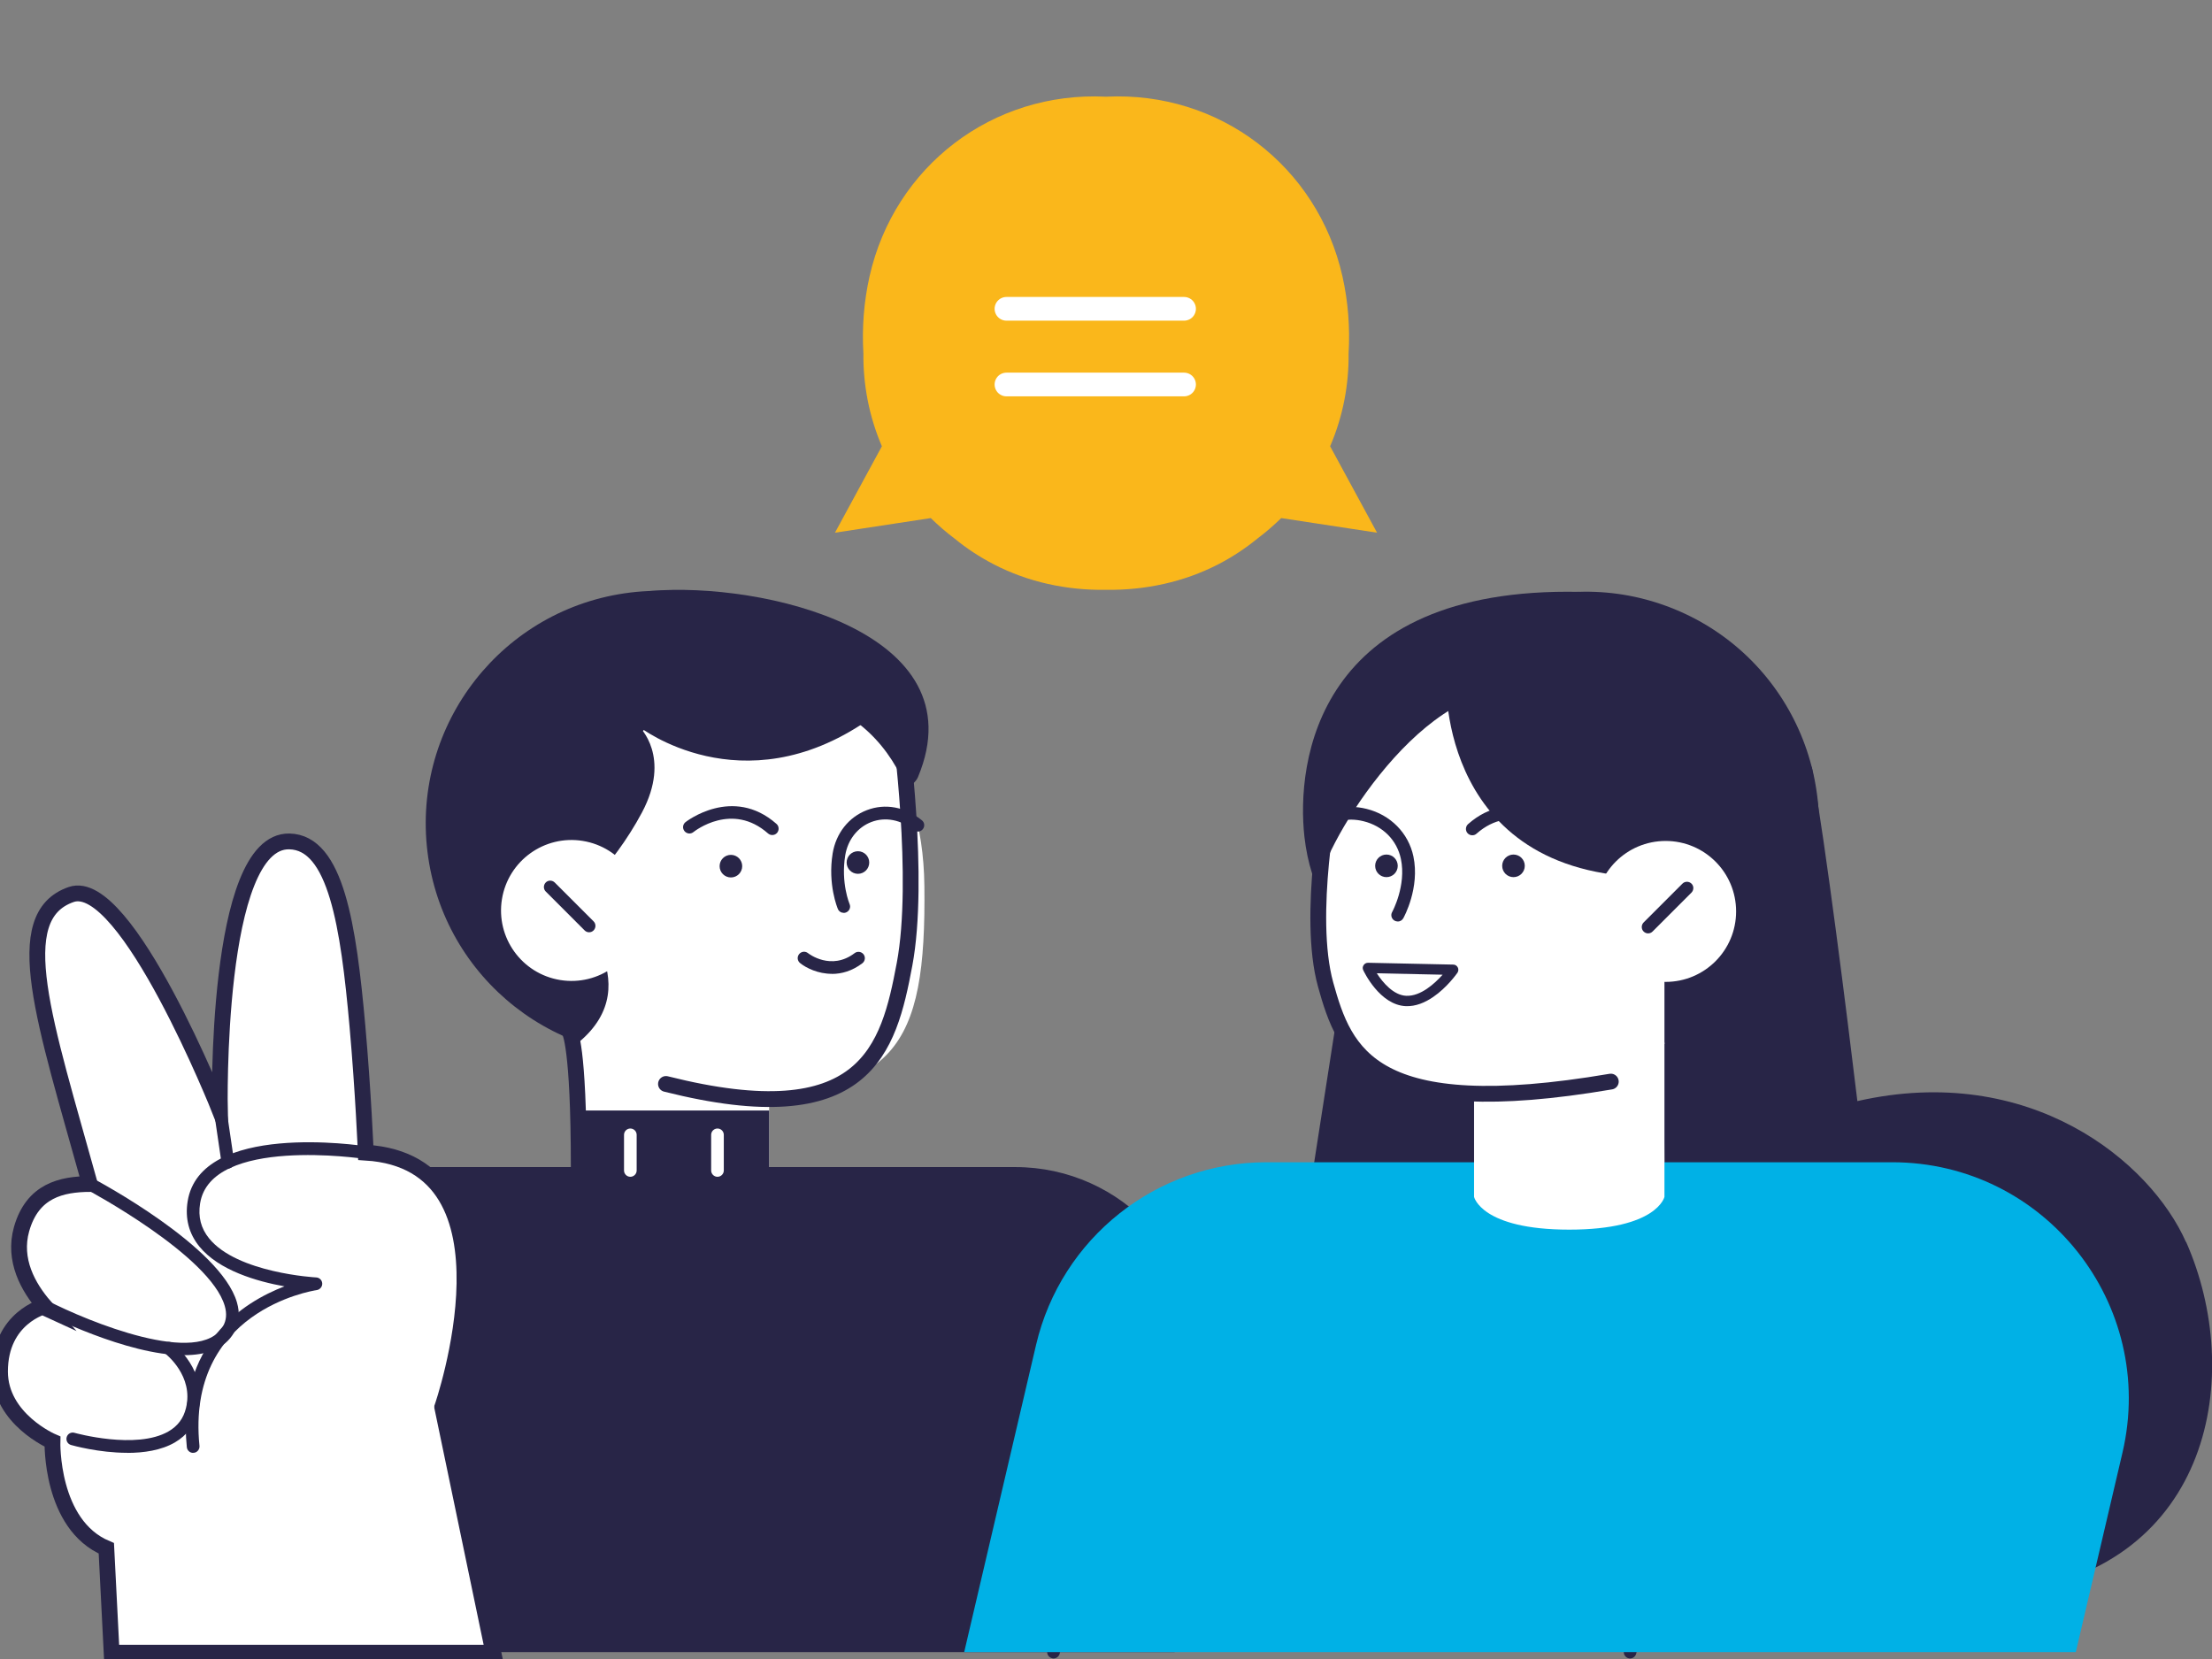
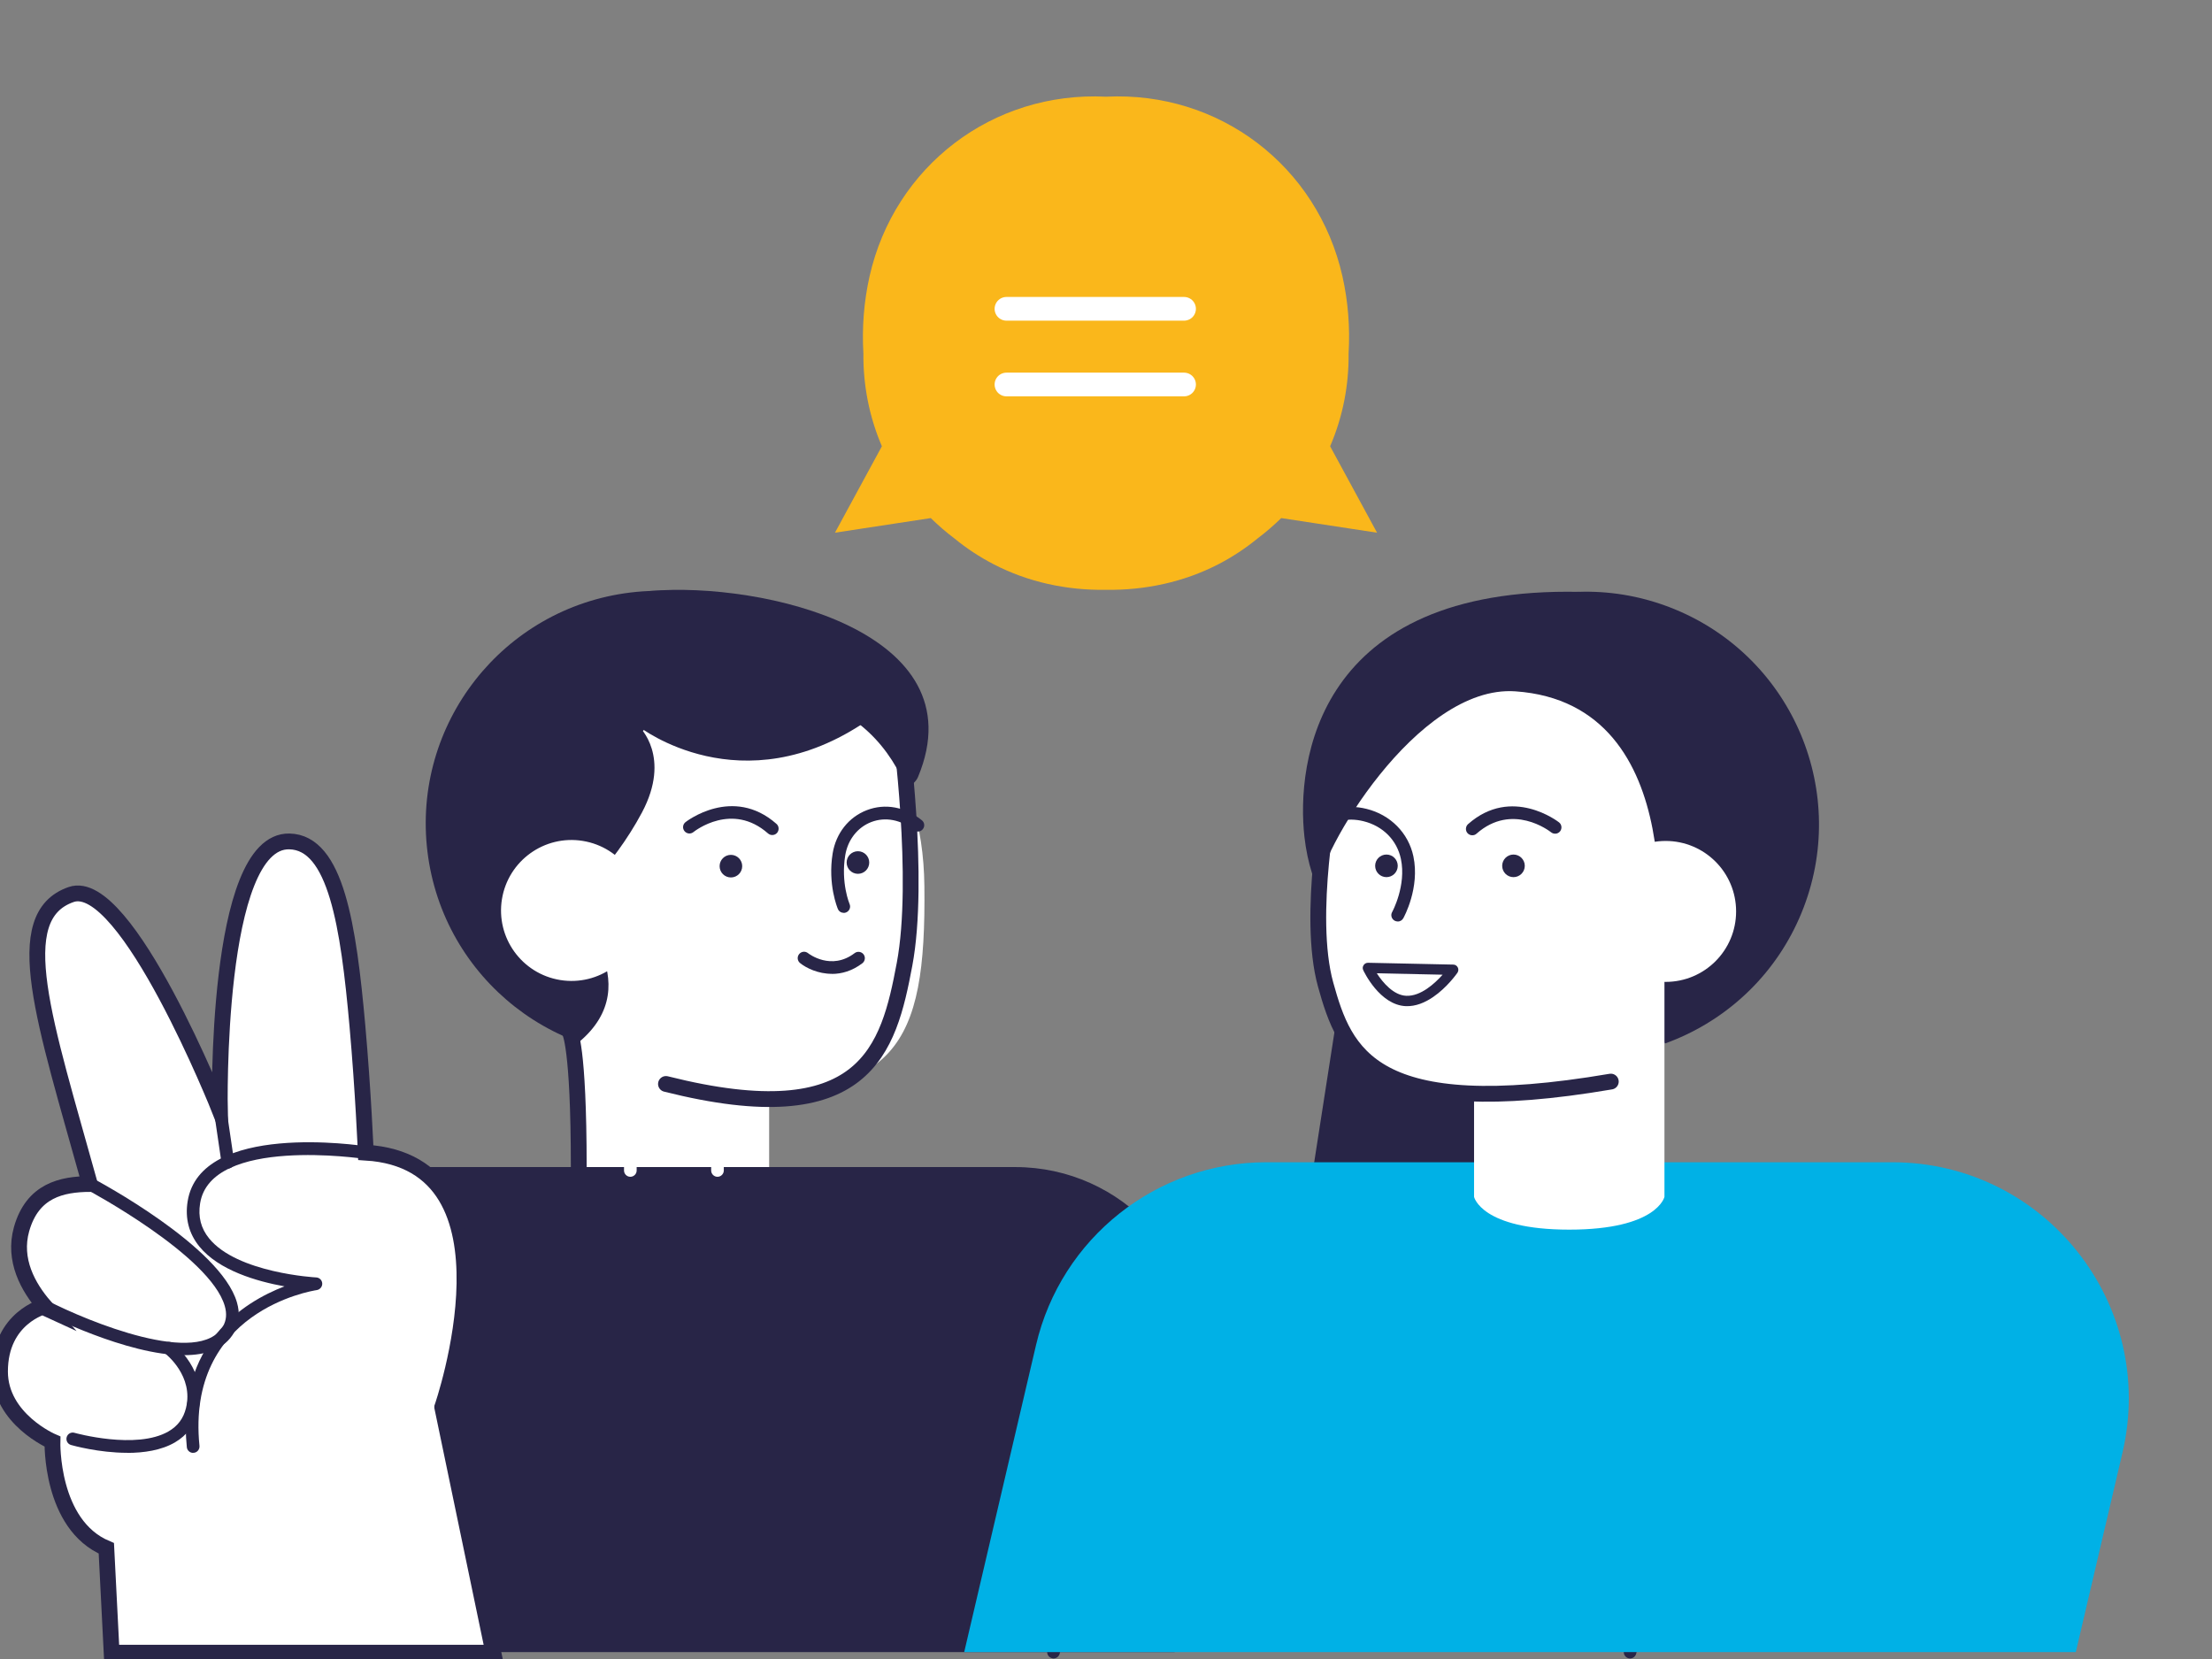
<svg xmlns="http://www.w3.org/2000/svg" id="Calque_1" viewBox="0 0 280 210">
  <rect x="0" y="0" width="280" height="210" fill="#808080" stroke="none" />
  <defs>
    <style>.cls-1{fill:#fab71b;}.cls-2{fill:#00b1e6;}.cls-3,.cls-4{fill:#fff;}.cls-5{fill:#282547;}.cls-4,.cls-6{stroke:#282547;stroke-miterlimit:10;stroke-width:2px;}.cls-6,.cls-7{fill:none;stroke-linecap:round;}.cls-7{stroke:#fff;stroke-linejoin:round;stroke-width:3px;}</style>
  </defs>
  <path class="cls-5" d="M133.36,209.93c-.05,0-.1,0-.16-.02-.44-.09-.72-.51-.63-.94,1.06-5.36,4.01-10.2,8.31-13.62,.35-.28,.85-.22,1.13,.13,.28,.35,.22,.85-.13,1.13-4.01,3.18-6.75,7.68-7.73,12.67-.08,.38-.41,.65-.79,.65Z" />
  <path class="cls-5" d="M206.34,209.93c-.06,0-.12,0-.18-.02-.43-.1-.7-.53-.6-.96l4.5-19.47c.1-.43,.53-.7,.96-.6,.43,.1,.7,.53,.6,.96l-4.5,19.47c-.09,.37-.42,.62-.78,.62Z" />
  <path class="cls-5" d="M141.38,196.79c-.44,0-.8-.36-.8-.8v-6.33c0-.44,.36-.8,.8-.8,.44,0,.8,.36,.8,.8v6.33c0,.44-.36,.8-.8,.8h0Z" />
-   <path class="cls-5" d="M276.71,157.23c-4.51-10.2-19.74-22.81-41.6-17.85-1.36-11.3-3.96-32.1-5.76-42.28l-19.04,13.92,.39,36.09s-3.17,33.36,2.34,41.34c8.82,12.76,29.41,14.76,41.48,13.15,25.46-3.39,29.61-27.62,22.21-44.38Z" />
  <rect class="cls-3" x="73.26" y="123.57" width="24.1" height="27.66" />
  <circle class="cls-5" cx="200.79" cy="104.36" r="29.46" transform="translate(28.04 250.54) rotate(-67.7)" />
  <path class="cls-5" d="M171.97,111.02l-6.13,39.41,27.96-3.32s-3-35.63-5.56-50.01l-16.27,13.92Z" />
  <path class="cls-5" d="M21.7,172.71l-6.74,36.42H148.69l2.97-36.27c1.11-13.54-9.58-25.13-23.16-25.13H51.74c-14.73,0-27.36,10.51-30.04,24.99Z" />
  <path class="cls-2" d="M262.76,209.13l5.91-25.26c4.39-18.78-9.86-36.75-29.15-36.75h-79.22c-13.9,0-25.98,9.58-29.15,23.11l-9.1,38.9h140.7Z" />
  <path class="cls-5" d="M82.31,74.81l7.65,22.27s24.04,6.58,26.25,1.26c7.66-18.41-19.74-24.75-33.9-23.53Z" />
-   <rect class="cls-5" x="73.26" y="140.57" width="24.1" height="10.66" />
  <circle class="cls-5" cx="83.35" cy="104.25" r="29.46" transform="translate(-12 10.85) rotate(-6.95)" />
  <path class="cls-3" d="M117.01,112.13c.25,20.67-3.7,26.63-25.47,26.63-11.69,0-18.29-6.81-18.29-6.81,0,0-4.19-42.63,18.51-44.47,17.26-1.4,25.07,9.28,25.25,24.65Z" />
  <circle class="cls-5" cx="92.52" cy="109.64" r="1.43" />
  <circle class="cls-5" cx="108.6" cy="109.18" r="1.43" />
  <path class="cls-5" d="M97.75,105.7c-.19,0-.38-.07-.53-.2-4.54-4.01-9.25-.33-9.45-.17-.35,.28-.85,.22-1.13-.13-.28-.35-.22-.85,.13-1.13,.06-.05,5.97-4.67,11.52,.22,.33,.29,.36,.8,.07,1.14-.16,.18-.38,.27-.6,.27Z" />
  <path class="cls-5" d="M106.8,115.55c-.31,0-.61-.18-.74-.49-.05-.12-1.3-3.1-.66-7.04,.42-2.55,2.03-4.59,4.33-5.47,2.32-.89,4.85-.42,6.96,1.28,.35,.28,.4,.79,.12,1.13-.28,.35-.78,.4-1.13,.12-1.65-1.33-3.61-1.7-5.38-1.03-1.75,.67-2.99,2.25-3.31,4.23-.57,3.49,.54,6.12,.55,6.15,.18,.41-.01,.88-.42,1.06-.1,.04-.21,.07-.32,.07Z" />
  <path class="cls-5" d="M72,114.65s5.5-4.73,9.26-11.8c3.76-7.07-.34-10.85-.34-10.85,0,0,12.94,10.13,28.85-.78l-11-10.15h-22.87l-7.62,14.48-8.74,20.49,13.71,15.9c9.17-7.61-1.25-17.3-1.25-17.3Z" />
  <circle class="cls-3" cx="72.34" cy="115.24" r="8.92" transform="translate(-53 168.19) rotate(-80.78)" />
-   <path class="cls-5" d="M74.57,118.01c-.21,0-.41-.08-.57-.24l-4.92-4.92c-.31-.31-.31-.82,0-1.14s.82-.31,1.14,0l4.92,4.92c.31,.31,.31,.82,0,1.14-.16,.16-.36,.24-.57,.24Z" />
  <path class="cls-5" d="M165.12,105.94c1.49,13.28,12.38,19.35,18.26,15.69,2.37-1.48,16.58-46.71,16.58-46.71-33.42-.71-35.89,21.69-34.84,31.02Z" />
  <path class="cls-3" d="M210.69,123.99h-24.1v27.51s.91,4.15,12.05,4.15,12.05-4.15,12.05-4.15v-27.51Z" />
  <path class="cls-3" d="M166.85,112.46c0,3.93,.18,7.32,.61,10.22,1.84,12.39,8.27,16.1,25.18,16.1,13.99,0,18.06-6.66,18.06-6.66l-1.19-11.01s5.02-32.03-17.7-33.6c-12.48-.86-24.95,20.68-24.95,24.95Z" />
  <circle class="cls-5" cx="191.58" cy="109.6" r="1.43" />
  <circle class="cls-5" cx="175.5" cy="109.6" r="1.43" />
  <path class="cls-5" d="M186.36,105.73c-.22,0-.44-.09-.6-.27-.29-.33-.26-.84,.07-1.14,5.54-4.9,11.46-.27,11.52-.22,.35,.28,.4,.78,.13,1.13-.28,.35-.78,.4-1.13,.13-.2-.16-4.93-3.82-9.45,.17-.15,.14-.34,.2-.53,.2Z" />
  <path class="cls-5" d="M176.92,116.64c-.13,0-.27-.03-.39-.1-.39-.22-.53-.71-.31-1.09,.02-.03,1.82-3.35,1.11-6.72-.5-2.38-2.27-4.17-4.74-4.78-2.05-.51-4.06-.02-5.12,1.25-.28,.34-.79,.39-1.13,.1-.34-.28-.39-.79-.1-1.13,1.47-1.77,4.06-2.45,6.74-1.78,3.03,.75,5.31,3.06,5.93,6.01,.84,3.98-1.19,7.68-1.28,7.84-.15,.26-.42,.41-.7,.41Z" />
-   <path class="cls-5" d="M199.96,81.07l-16.9,5.05s-1.07,25.53,27.25,24.9l19.04-13.92-29.39-16.03Z" />
  <path class="cls-3" d="M219.76,115.37c0-4.93-3.99-8.92-8.92-8.92s-8.92,3.99-8.92,8.92,3.99,8.92,8.92,8.92c4.93,0,8.92-3.99,8.92-8.92Z" />
-   <path class="cls-5" d="M208.62,118.15c-.21,0-.41-.08-.57-.24-.31-.31-.31-.82,0-1.14l4.92-4.92c.31-.31,.82-.31,1.14,0s.31,.82,0,1.14l-4.92,4.92c-.16,.16-.36,.24-.57,.24Z" />
  <path class="cls-5" d="M177.95,127.36c-3.3-.14-5.31-4.38-5.39-4.56-.1-.2-.08-.44,.05-.63,.12-.19,.33-.3,.56-.3l10.79,.23c.24,0,.46,.14,.57,.36,.11,.21,.09,.47-.04,.67-.08,.11-1.31,1.87-3.09,3.08-1.01,.69-2.19,1.2-3.44,1.15Zm-3.67-4.16c.77,1.2,2.14,2.79,3.73,2.85,1.83,.08,3.61-1.56,4.6-2.67l-8.33-.18Z" />
  <path class="cls-5" d="M105.3,123.27c-1.74,0-3.24-.73-4.02-1.36-.35-.28-.41-.78-.13-1.13,.28-.35,.78-.41,1.13-.13,.12,.1,2.94,2.25,5.9,0,.35-.27,.86-.2,1.13,.15,.27,.35,.2,.86-.15,1.13-1.3,.99-2.64,1.35-3.85,1.35Z" />
  <path class="cls-3" d="M79.79,148.96c-.44,0-.8-.36-.8-.8v-4.51c0-.44,.36-.8,.8-.8s.8,.36,.8,.8v4.51c0,.44-.36,.8-.8,.8Z" />
  <path class="cls-3" d="M90.82,148.96c-.44,0-.8-.36-.8-.8v-4.51c0-.44,.36-.8,.8-.8s.8,.36,.8,.8v4.51c0,.44-.36,.8-.8,.8Z" />
  <path class="cls-4" d="M55.98,178.12s10.73-30.96-9.68-32.22c0,0-.31-7.64-1.06-16.06-1.13-12.63-2.71-23.21-8.61-23.33-9.49-.19-8.8,34.07-8.8,34.07,0,0-11.84-29.77-18.82-27.35-8.02,2.77-3.36,16.05,2.36,36.64-3.54,.03-7.25,.8-8.64,5.72-1.1,3.91,.84,7.36,2.92,9.76C5.63,165.34,0,166.77,0,173.61c0,6.03,6.64,8.87,6.64,8.87,0,0-.29,10.52,6.82,13.51l.67,13.21H62.45l-6.47-31.07Z" />
  <path class="cls-5" d="M62.45,210c-.37,0-.71-.26-.79-.64l-6.47-31.07c-.03-.14-.02-.29,.03-.43,.06-.18,6.03-17.72,.25-26.39-1.94-2.9-5.04-4.51-9.22-4.76-.44-.03-.78-.41-.75-.85,.03-.44,.41-.78,.85-.75,4.71,.29,8.23,2.13,10.46,5.48,5.93,8.9,.73,25.42,0,27.59l6.43,30.86c.09,.43-.19,.86-.62,.95-.06,.01-.11,.02-.16,.02Z" />
  <path class="cls-5" d="M24.45,183.91c-.41,0-.76-.31-.8-.72-1.31-13.06,7.15-18.36,12.36-20.36-3.46-.62-8.31-2.01-10.78-5.05-1.32-1.63-1.82-3.55-1.48-5.7,1.61-10.12,21.81-7.1,22.66-6.97,.44,.07,.74,.48,.67,.92-.07,.44-.48,.74-.92,.67-.19-.03-19.47-2.91-20.83,5.63-.27,1.7,.1,3.15,1.14,4.43,3.55,4.38,13.46,4.94,13.56,4.94,.41,.02,.74,.35,.76,.76,.02,.41-.28,.77-.68,.84-.68,.1-16.57,2.69-14.86,19.72,.04,.44-.28,.84-.72,.88-.03,0-.05,0-.08,0Z" />
  <path class="cls-5" d="M23.3,171.55c-7.25,0-17.45-5.19-18.04-5.49-.4-.2-.55-.69-.35-1.08,.2-.39,.69-.55,1.08-.35,5.18,2.67,19.28,8.45,22.24,3.25,.43-.75,.5-1.6,.22-2.57-1.86-6.41-17.32-14.65-17.48-14.74-.39-.21-.54-.69-.34-1.09,.21-.39,.7-.54,1.09-.34,.66,.35,16.22,8.65,18.27,15.71,.41,1.4,.28,2.68-.36,3.82-1.2,2.11-3.55,2.87-6.34,2.87Z" />
  <path class="cls-5" d="M16.1,183.9c-3.59,0-6.9-.93-7.11-.99-.43-.12-.67-.57-.55-.99,.12-.43,.57-.68,.99-.55,.08,.02,7.82,2.18,11.9-.18,1.17-.68,1.89-1.64,2.21-2.95,1.01-4.06-2.52-6.83-2.68-6.94-.35-.27-.42-.77-.15-1.13,.27-.35,.77-.42,1.13-.15,.19,.14,4.53,3.5,3.26,8.61-.43,1.73-1.43,3.06-2.97,3.96-1.73,1-3.93,1.32-6.03,1.32Z" />
  <path class="cls-5" d="M28.84,147.92c-.41,0-.76-.31-.8-.72l-1.02-6.94c-.04-.44,.28-.84,.72-.88,.45-.05,.84,.28,.88,.72l1.02,6.94c.04,.44-.28,.84-.72,.88-.03,0-.05,0-.08,0Z" />
  <path class="cls-6" d="M72.11,130.61s1.15,1.66,1.15,17.11" />
  <path class="cls-1" d="M162.18,65.58l12.13,1.85-5.94-10.94c1.65-3.83,2.38-7.82,2.34-11.77,.19-3.25-.06-6.54-.78-9.74-3.15-13.96-15.58-23.46-29.93-22.74-14.35-.71-26.78,8.79-29.93,22.74-.72,3.2-.97,6.49-.78,9.74-.04,3.95,.7,7.94,2.34,11.77l-5.94,10.94,12.13-1.85c.95,.93,1.96,1.8,3.02,2.6,1.49,1.22,3.12,2.3,4.89,3.22,4.41,2.3,9.34,3.34,14.27,3.26,4.93,.07,9.86-.97,14.27-3.26,1.77-.92,3.39-2,4.89-3.22,1.06-.8,2.07-1.67,3.02-2.6Z" />
  <line class="cls-7" x1="127.4" y1="39.09" x2="149.88" y2="39.09" />
  <line class="cls-7" x1="127.4" y1="48.67" x2="149.88" y2="48.67" />
  <path class="cls-6" d="M168.47,100.42s-3.1,15.45-.67,24.21,5.83,17.44,36.1,12.28" />
  <path class="cls-6" d="M113.94,92.18s2.59,19.07,.56,29.88c-2.03,10.82-4.87,21.53-30.2,15.15" />
</svg>